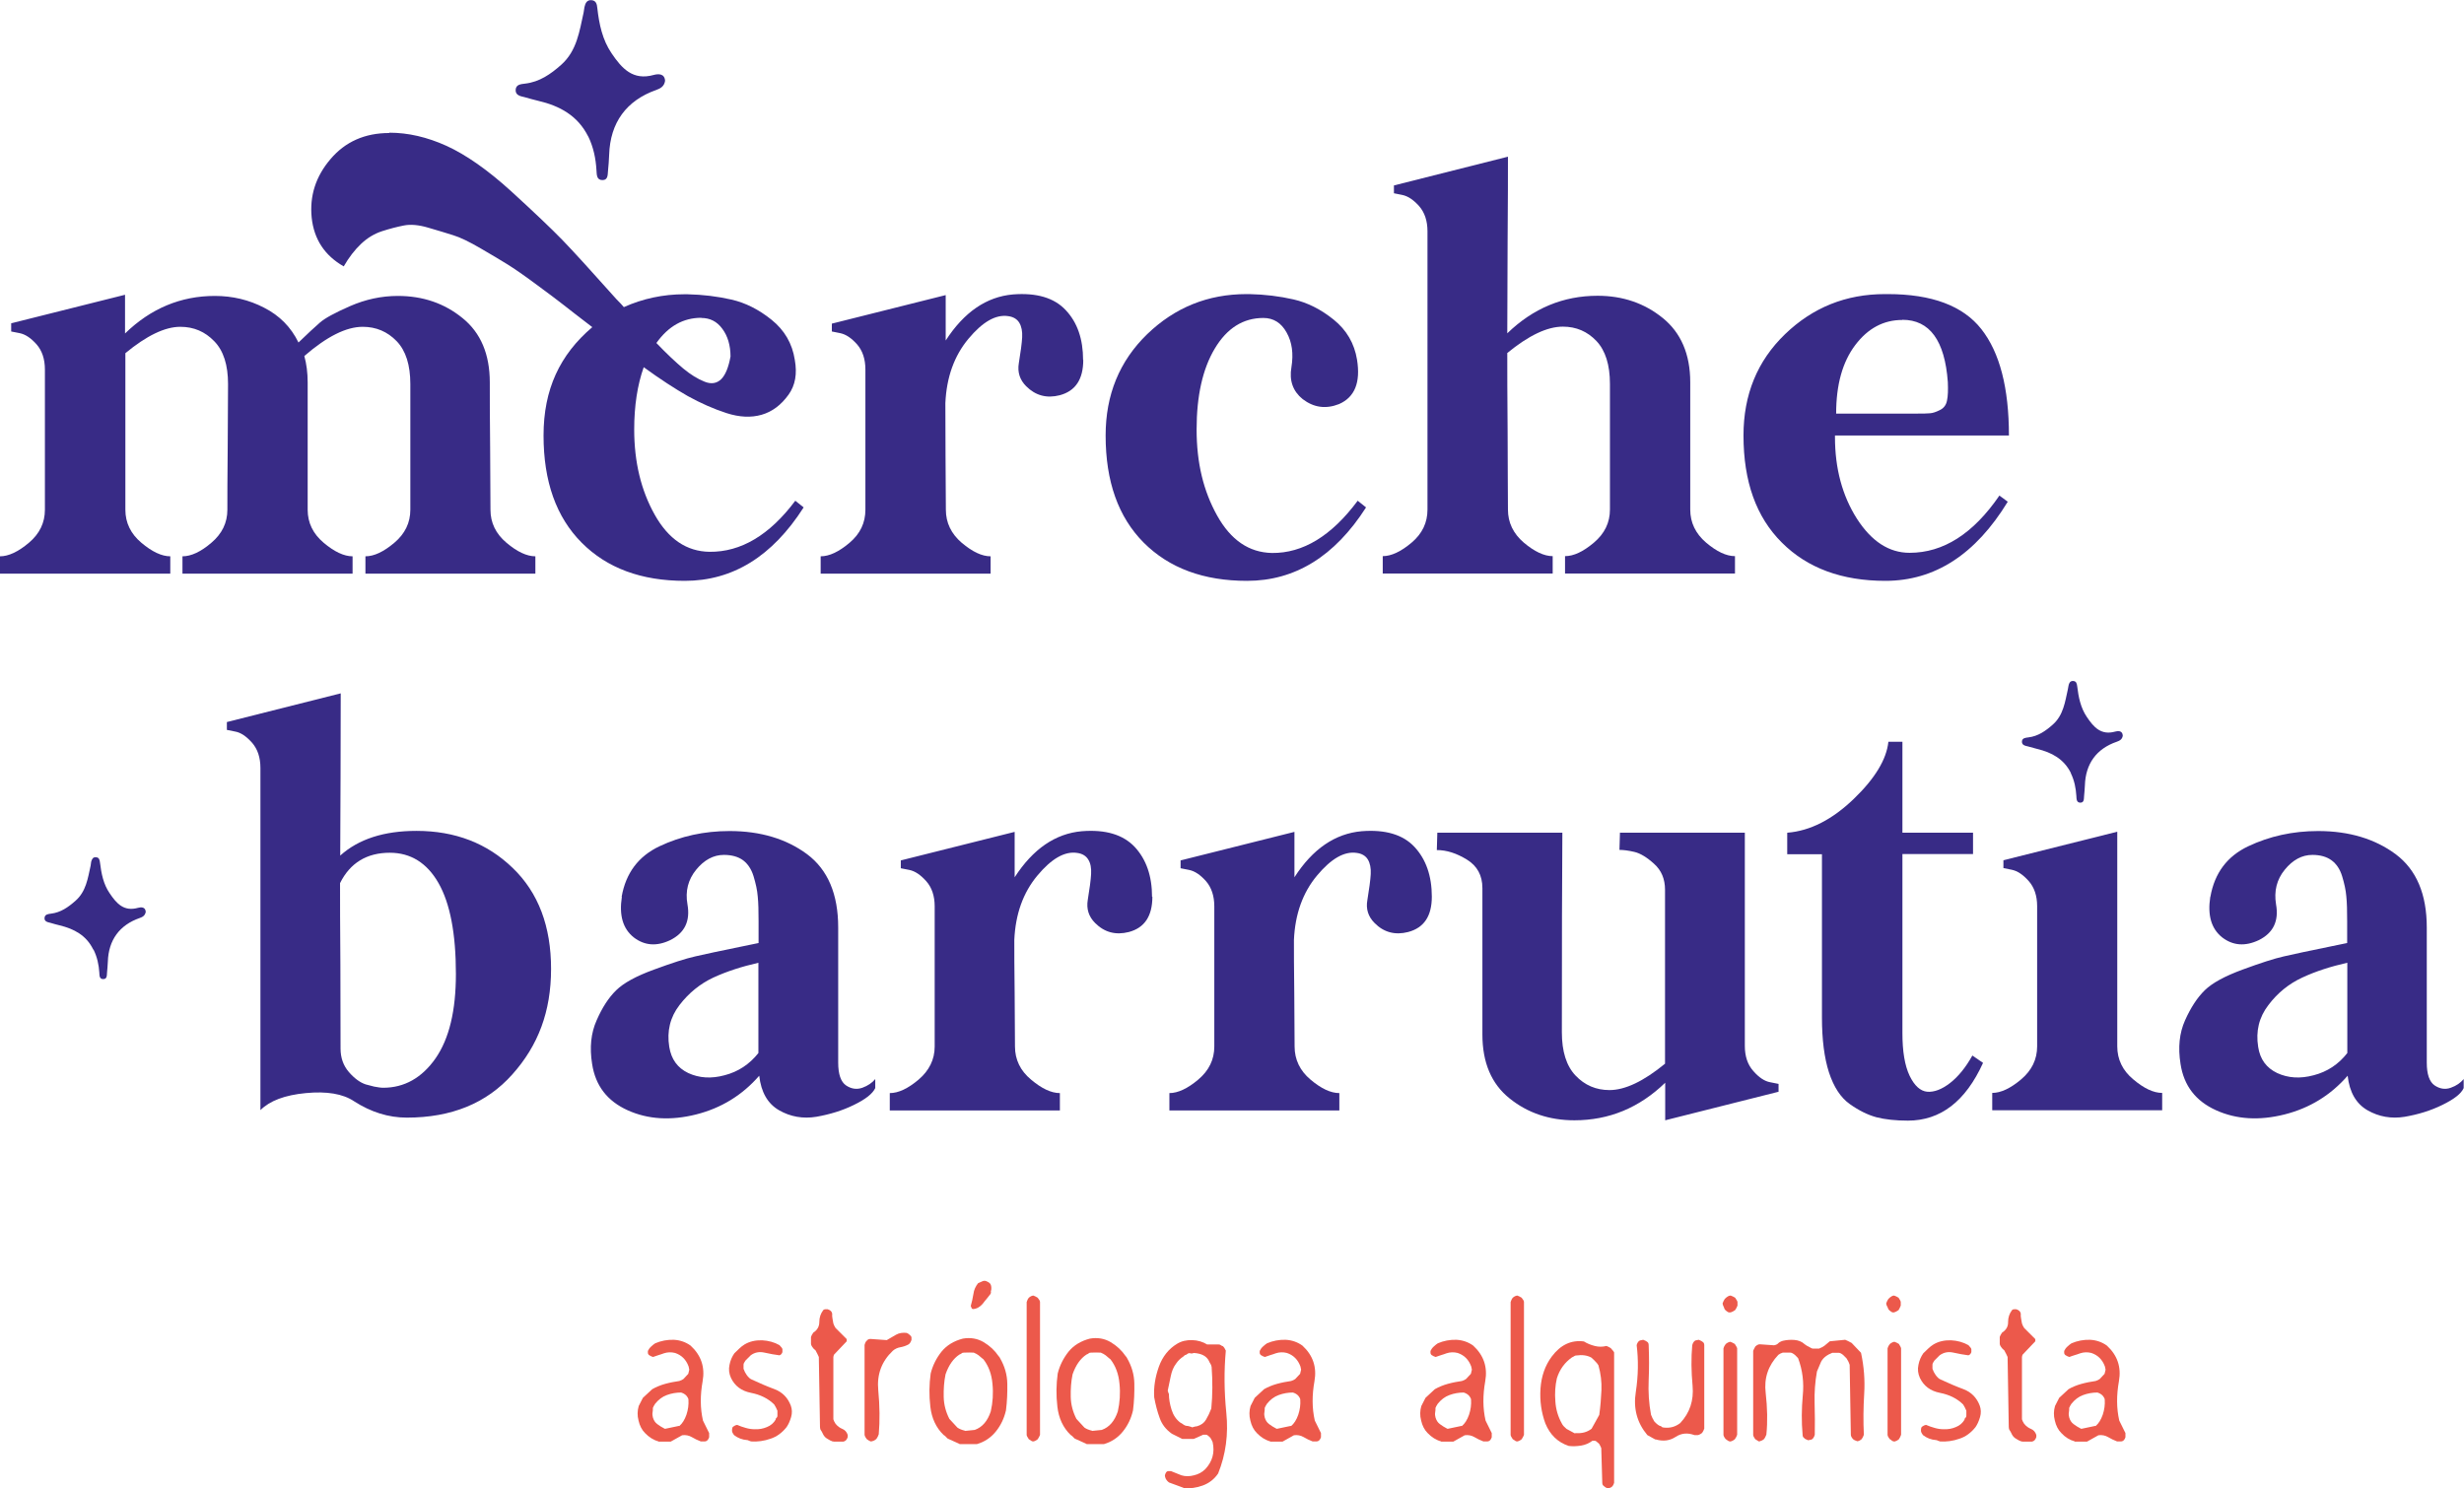
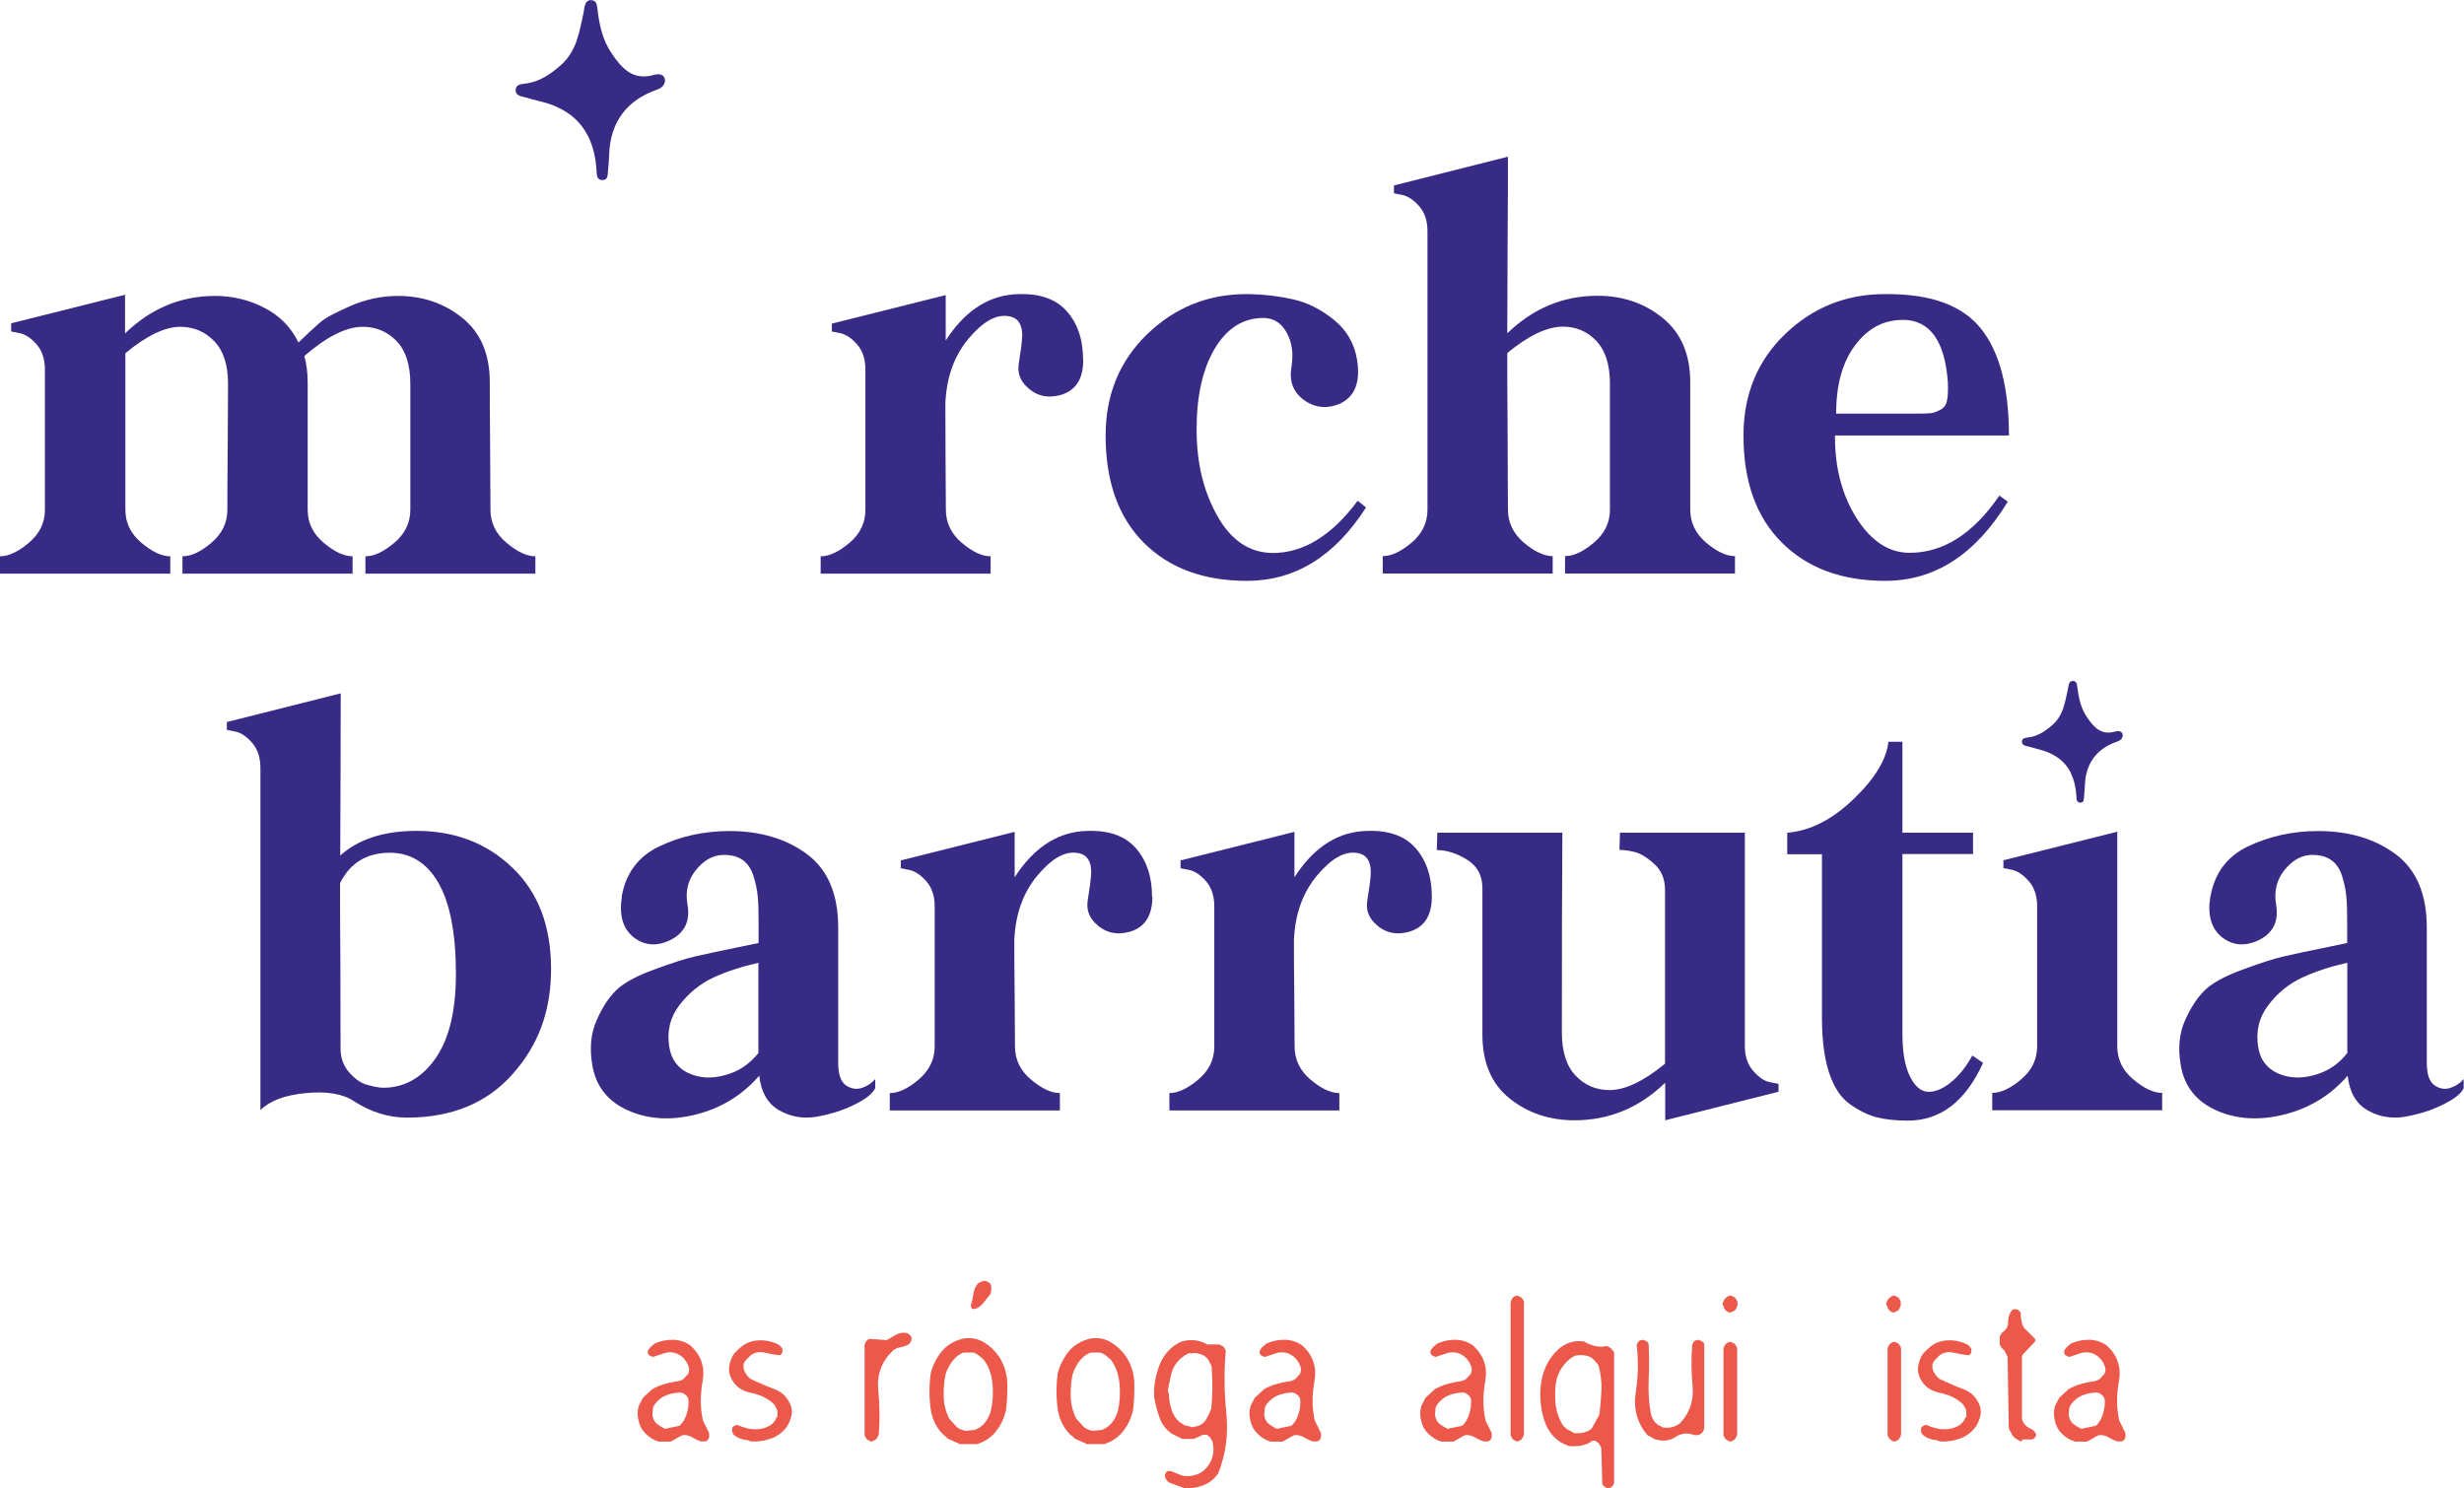
<svg xmlns="http://www.w3.org/2000/svg" id="Capa_2" data-name="Capa 2" viewBox="0 0 147.6 89.17">
  <defs>
    <style>
      .cls-1 {
        fill: #ec594b;
      }

      .cls-2 {
        fill: #382b86;
      }
    </style>
  </defs>
  <g id="Capa_1-2" data-name="Capa 1">
    <g>
      <g>
        <g>
          <path class="cls-2" d="M.67,19.37l6.82-1.71v2.32c1.54-1.5,3.34-2.25,5.38-2.25,1.05,0,2.04.23,2.96.71.92.47,1.6,1.16,2.05,2.08.56-.54.98-.93,1.28-1.19.29-.26.9-.59,1.81-.99.92-.4,1.87-.61,2.86-.61,1.5,0,2.79.44,3.88,1.33,1.09.88,1.63,2.17,1.63,3.85,0,.83,0,2.13.02,3.9.01,1.77.02,3.01.02,3.73,0,.78.32,1.44.96,1.98.64.54,1.22.81,1.73.81v1.04h-10.18v-1.04c.52,0,1.09-.27,1.73-.81.64-.54.96-1.2.96-1.98v-7.53c0-1.14-.27-2-.82-2.57-.55-.57-1.23-.86-2.03-.86-.99,0-2.15.58-3.5,1.75.13.47.2,1,.2,1.58v7.63c0,.78.32,1.44.96,1.98.64.54,1.22.81,1.73.81v1.04h-10.19v-1.04c.52,0,1.1-.27,1.73-.81.64-.54.96-1.2.96-1.98,0-.69,0-1.94.02-3.75.01-1.8.02-3.06.02-3.78,0-1.14-.27-2-.83-2.57-.55-.57-1.22-.86-2.03-.86-.92,0-2.02.53-3.29,1.58v9.38c0,.78.32,1.44.96,1.98.64.54,1.22.81,1.73.81v1.04H0v-1.04c.51,0,1.09-.27,1.73-.81.64-.54.96-1.2.96-1.98v-8.4c0-.63-.17-1.13-.5-1.51-.34-.38-.67-.6-1.01-.67l-.51-.1v-.47Z" />
-           <path class="cls-2" d="M23.32,7.95c1.12,0,2.26.26,3.43.79,1.16.53,2.45,1.43,3.85,2.7,1.4,1.28,2.43,2.26,3.09,2.94.66.68,1.74,1.87,3.24,3.55.2.2.35.36.44.47,1.14-.51,2.35-.77,3.63-.77h.17c.94.02,1.82.13,2.65.32.83.19,1.63.59,2.4,1.21.77.62,1.24,1.42,1.39,2.4.15.83.03,1.52-.37,2.08-.45.63-.99,1.03-1.62,1.21-.63.18-1.32.15-2.1-.1-.77-.25-1.54-.59-2.32-1.02-.77-.44-1.65-1.01-2.64-1.73-.38,1.07-.57,2.32-.57,3.73,0,1.95.41,3.65,1.23,5.11.82,1.46,1.91,2.2,3.28,2.22,1.88.02,3.6-1,5.14-3.06l.5.4c-1.88,2.94-4.25,4.4-7.12,4.4-2.6,0-4.66-.76-6.18-2.29-1.52-1.53-2.28-3.66-2.28-6.42s.97-4.83,2.92-6.49c-.79-.6-1.36-1.05-1.72-1.33-.36-.28-.91-.7-1.65-1.24-.74-.55-1.31-.94-1.71-1.19-.4-.25-.94-.57-1.61-.96-.67-.39-1.22-.66-1.65-.79-.43-.13-.92-.29-1.49-.45-.57-.17-1.06-.21-1.46-.13-.41.08-.83.19-1.3.34-.46.15-.88.4-1.26.76-.38.36-.73.81-1.04,1.35-1.14-.65-1.78-1.62-1.92-2.92-.13-1.3.24-2.47,1.13-3.51.88-1.04,2.06-1.56,3.51-1.56ZM42.01,19.04c-1.08,0-1.97.5-2.69,1.51.62.65,1.17,1.16,1.61,1.53.45.37.87.63,1.28.79.4.16.73.1.99-.15.26-.26.44-.71.56-1.36,0-.67-.17-1.23-.49-1.66-.32-.44-.74-.65-1.26-.65Z" />
          <path class="cls-2" d="M64.89,21.56c0,1.17-.47,1.87-1.41,2.12-.78.2-1.45.02-2.01-.54-.38-.38-.53-.84-.44-1.38.11-.67.18-1.19.2-1.55.02-.36-.04-.65-.17-.87-.13-.22-.36-.36-.67-.4-.74-.11-1.53.34-2.38,1.36-.85,1.02-1.31,2.3-1.38,3.85,0,.67,0,1.73.01,3.16.01,1.43.02,2.51.02,3.23,0,.78.32,1.44.95,1.98.64.54,1.21.81,1.73.81v1.04h-10.18v-1.04c.52,0,1.09-.27,1.73-.81.64-.54.95-1.2.95-1.98v-8.4c0-.63-.17-1.13-.5-1.51-.34-.38-.67-.6-1.01-.67l-.5-.1v-.47l6.82-1.71v2.72c1.1-1.7,2.44-2.62,4.03-2.76,1.41-.11,2.47.2,3.16.94.7.74,1.04,1.74,1.04,2.99Z" />
          <path class="cls-2" d="M74.67,17.62h.17c.94.02,1.82.13,2.65.32.83.19,1.63.59,2.4,1.21.77.62,1.24,1.42,1.4,2.4.22,1.37-.14,2.25-1.08,2.66-.79.31-1.51.21-2.18-.3-.58-.47-.81-1.11-.67-1.91.13-.81.04-1.5-.29-2.08-.32-.58-.79-.87-1.39-.87-1.21,0-2.18.61-2.91,1.83-.73,1.22-1.09,2.84-1.09,4.85s.41,3.69,1.23,5.16c.82,1.47,1.91,2.21,3.28,2.24,1.86.02,3.57-1.02,5.14-3.13l.5.4c-1.88,2.94-4.26,4.4-7.13,4.4-2.6,0-4.66-.76-6.19-2.29-1.52-1.53-2.28-3.66-2.28-6.42,0-2.44.83-4.46,2.49-6.07,1.66-1.6,3.64-2.4,5.95-2.4Z" />
          <path class="cls-2" d="M90.33,9.39c0,1.01,0,2.7-.02,5.07-.01,2.38-.02,4.21-.02,5.51,1.55-1.5,3.35-2.25,5.41-2.25,1.5,0,2.8.44,3.9,1.33,1.09.88,1.65,2.17,1.65,3.85v7.63c0,.78.32,1.44.95,1.98.64.54,1.21.81,1.73.81v1.04h-10.18v-1.04c.52,0,1.09-.27,1.73-.81.64-.54.96-1.2.96-1.98v-7.53c0-1.14-.27-2-.81-2.57-.54-.57-1.21-.86-2.01-.86-.94,0-2.05.53-3.33,1.58,0,1.03,0,2.59.02,4.67,0,2.08.02,3.65.02,4.71,0,.78.32,1.44.95,1.98.64.54,1.22.81,1.73.81v1.04h-10.18v-1.04c.51,0,1.09-.27,1.73-.81.64-.54.95-1.2.95-1.98V13.86c0-.63-.17-1.13-.5-1.51-.34-.38-.67-.6-1.01-.67l-.5-.1v-.47l6.82-1.72Z" />
          <path class="cls-2" d="M112.91,17.62h.17c2.64,0,4.51.7,5.61,2.1,1.1,1.4,1.65,3.52,1.65,6.37h-10.42v.1c0,1.88.44,3.51,1.31,4.88.88,1.37,1.93,2.05,3.16,2.05,2.02,0,3.81-1.14,5.38-3.43l.5.37c-1.93,3.16-4.37,4.74-7.33,4.74-2.6,0-4.67-.76-6.2-2.29-1.54-1.53-2.3-3.66-2.3-6.42,0-2.44.82-4.46,2.49-6.07,1.66-1.6,3.65-2.4,5.98-2.4ZM113.95,19.17c-1.12,0-2.06.5-2.82,1.51-.76,1.01-1.14,2.37-1.14,4.1h4.71c.45,0,.75,0,.91-.02.16-.01.35-.07.59-.19.23-.11.38-.3.43-.57.06-.27.07-.64.05-1.11-.18-2.49-1.09-3.73-2.72-3.73Z" />
        </g>
        <g>
          <path class="cls-2" d="M20.41,41.55c0,1.14,0,2.79-.01,4.94-.01,2.15-.02,3.74-.02,4.77,1.1-.99,2.62-1.48,4.57-1.48,2.31,0,4.23.74,5.76,2.22,1.54,1.48,2.3,3.5,2.3,6.05s-.77,4.59-2.32,6.32c-1.54,1.73-3.65,2.59-6.32,2.59-1.1,0-2.15-.33-3.16-.98-.67-.45-1.64-.61-2.89-.49-1.26.12-2.16.46-2.72,1.02v-20.5c0-.63-.17-1.13-.5-1.51-.34-.38-.67-.61-1.01-.67l-.5-.1v-.47l6.82-1.72ZM23.36,51.09c-1.39,0-2.39.61-2.99,1.82,0,.98,0,2.61.02,4.87,0,2.27.01,3.94.01,5.04,0,.56.17,1.03.5,1.41.33.38.67.63,1.01.74l.5.13c.22.04.4.07.54.07,1.27,0,2.32-.59,3.14-1.76.82-1.18,1.22-2.86,1.22-5.06,0-2.42-.35-4.23-1.04-5.44-.69-1.21-1.67-1.82-2.92-1.82Z" />
          <path class="cls-2" d="M37.24,53.72c.25-1.41,1-2.42,2.27-3.02,1.27-.6,2.66-.91,4.19-.91,1.86,0,3.41.47,4.65,1.39,1.24.93,1.86,2.39,1.86,4.39v8.1c0,.69.16,1.15.47,1.36.31.21.64.26.98.14.33-.12.59-.3.77-.52v.54c-.16.34-.58.67-1.28,1.01-.69.34-1.45.57-2.25.71-.8.13-1.55,0-2.23-.39-.68-.39-1.08-1.08-1.19-2.07-1.01,1.16-2.27,1.94-3.78,2.32-1.51.38-2.88.3-4.1-.25-1.22-.55-1.93-1.47-2.13-2.77-.16-.99-.07-1.86.27-2.62.33-.76.72-1.36,1.17-1.8.45-.44,1.2-.85,2.27-1.24,1.06-.39,1.89-.66,2.47-.79.58-.13,1.52-.34,2.82-.6.45-.09.77-.16.97-.2v-1.31c0-.6-.01-1.1-.05-1.48-.03-.38-.12-.78-.25-1.21-.13-.43-.35-.75-.63-.96-.29-.21-.67-.32-1.15-.32-.62,0-1.18.3-1.66.89-.48.59-.66,1.28-.52,2.07.18,1.01-.17,1.72-1.04,2.15-.8.38-1.53.33-2.18-.17-.65-.52-.88-1.32-.71-2.42ZM45.44,57.68c-1.01.23-1.91.52-2.71.89-.79.37-1.47.92-2.03,1.65-.56.73-.76,1.56-.61,2.5.12.74.49,1.26,1.14,1.57.65.3,1.38.35,2.18.13.81-.21,1.48-.65,2.02-1.33v-5.41Z" />
          <path class="cls-2" d="M69.03,53.72c0,1.17-.47,1.87-1.41,2.12-.79.2-1.46.02-2.02-.54-.38-.38-.53-.84-.44-1.38.11-.67.18-1.19.2-1.55.02-.36-.03-.65-.17-.87-.13-.22-.36-.36-.67-.4-.74-.11-1.53.34-2.38,1.36-.85,1.02-1.31,2.3-1.38,3.85,0,.67,0,1.73.02,3.16.01,1.43.02,2.51.02,3.23,0,.78.32,1.45.96,1.98.64.54,1.21.81,1.73.81v1.04h-10.19v-1.04c.52,0,1.09-.27,1.73-.81.63-.54.96-1.2.96-1.98v-8.4c0-.62-.17-1.13-.51-1.51-.34-.38-.67-.6-1.01-.67l-.51-.1v-.47l6.82-1.71v2.72c1.1-1.7,2.44-2.62,4.03-2.76,1.41-.11,2.46.2,3.16.94.69.74,1.04,1.74,1.04,2.99Z" />
          <path class="cls-2" d="M85.77,53.72c0,1.17-.47,1.87-1.42,2.12-.78.2-1.46.02-2.01-.54-.38-.38-.53-.84-.43-1.38.11-.67.18-1.19.2-1.55.02-.36-.04-.65-.17-.87-.13-.22-.36-.36-.67-.4-.74-.11-1.53.34-2.38,1.36-.85,1.02-1.31,2.3-1.38,3.85,0,.67,0,1.73.02,3.16.01,1.43.02,2.51.02,3.23,0,.78.32,1.45.95,1.98.64.54,1.21.81,1.73.81v1.04h-10.18v-1.04c.51,0,1.09-.27,1.73-.81.64-.54.96-1.2.96-1.98v-8.4c0-.62-.17-1.13-.5-1.51-.34-.38-.67-.6-1.01-.67l-.51-.1v-.47l6.82-1.71v2.72c1.09-1.7,2.44-2.62,4.03-2.76,1.41-.11,2.47.2,3.16.94.69.74,1.04,1.74,1.04,2.99Z" />
          <path class="cls-2" d="M97.06,49.89h7.46v12.77c0,.63.17,1.13.51,1.51.33.38.67.61,1.01.67l.5.1v.47l-6.79,1.71v-2.25c-1.55,1.5-3.36,2.25-5.44,2.25-1.5,0-2.8-.44-3.88-1.31-1.09-.87-1.63-2.15-1.63-3.83v-8.77c0-.76-.31-1.33-.93-1.71-.62-.38-1.21-.57-1.8-.57l.03-1.04h7.49c-.02,2.67-.03,6.65-.03,11.96,0,1.14.27,2.01.82,2.59.55.58,1.23.87,2.03.87.94,0,2.05-.53,3.33-1.58v-10.42c0-.65-.22-1.17-.66-1.56-.43-.39-.83-.63-1.18-.71-.35-.08-.64-.12-.89-.12l.03-1.04Z" />
          <path class="cls-2" d="M107.07,49.89c1.37-.11,2.69-.79,3.97-2.02,1.28-1.23,1.97-2.38,2.08-3.43h.84v5.45h4.23v1.28h-4.23v10.72c0,1.1.14,1.95.43,2.56.29.6.64.92,1.06.96.41.03.87-.14,1.36-.52.49-.38.94-.93,1.34-1.65l.64.44c-1.05,2.31-2.55,3.46-4.5,3.46-.74,0-1.37-.07-1.88-.2-.52-.14-1.05-.4-1.6-.79-.55-.39-.96-1.02-1.25-1.9-.28-.87-.42-1.97-.42-3.29v-9.78h-2.08v-1.28Z" />
          <path class="cls-2" d="M126.83,49.82v12.87c0,.78.32,1.45.96,1.98.64.54,1.21.81,1.73.81v1.04h-10.18v-1.04c.51,0,1.09-.27,1.73-.81.64-.54.96-1.2.96-1.98v-8.4c0-.62-.17-1.13-.51-1.51-.34-.38-.67-.6-1.01-.67l-.5-.1v-.47l6.82-1.71Z" />
          <path class="cls-2" d="M132.41,53.72c.25-1.41,1-2.42,2.27-3.02,1.27-.6,2.66-.91,4.18-.91,1.86,0,3.41.47,4.65,1.39,1.24.93,1.86,2.39,1.86,4.39v8.1c0,.69.16,1.15.47,1.36.31.21.64.26.97.14.34-.12.59-.3.77-.52v.54c-.15.34-.58.67-1.28,1.01-.69.34-1.44.57-2.25.71-.8.13-1.55,0-2.23-.39-.68-.39-1.08-1.08-1.19-2.07-1.01,1.16-2.27,1.94-3.78,2.32-1.51.38-2.88.3-4.1-.25-1.22-.55-1.93-1.47-2.13-2.77-.16-.99-.07-1.86.27-2.62.34-.76.73-1.36,1.18-1.8.45-.44,1.21-.85,2.27-1.24,1.06-.39,1.89-.66,2.47-.79.58-.13,1.52-.34,2.82-.6.45-.09.77-.16.97-.2v-1.31c0-.6-.01-1.1-.05-1.48-.03-.38-.12-.78-.25-1.21-.13-.43-.35-.75-.64-.96-.29-.21-.67-.32-1.14-.32-.63,0-1.18.3-1.66.89-.48.59-.65,1.28-.52,2.07.18,1.01-.17,1.72-1.04,2.15-.81.38-1.54.33-2.19-.17-.65-.52-.88-1.32-.71-2.42ZM140.61,57.68c-1.01.23-1.91.52-2.7.89-.8.37-1.48.92-2.03,1.65-.56.73-.76,1.56-.61,2.5.11.74.49,1.26,1.14,1.57.65.3,1.38.35,2.19.13.81-.21,1.48-.65,2.01-1.33v-5.41Z" />
        </g>
        <path class="cls-2" d="M35.24,8.18c.31.64.45,1.32.49,2.02.02.26,0,.59.36.59.33,0,.31-.31.33-.54.03-.33.06-.65.07-.98.06-1.92,1.03-3.25,2.82-3.88.25-.09.48-.21.53-.55-.03-.45-.42-.42-.68-.35-1.25.35-1.91-.39-2.52-1.29-.56-.82-.75-1.76-.86-2.72-.02-.24-.08-.45-.35-.47-.28-.02-.37.19-.42.42-.02.11-.03.22-.05.32-.25,1.12-.4,2.29-1.34,3.13-.63.56-1.3,1.03-2.17,1.13-.25.03-.53.05-.56.35-.03.34.26.4.53.46.27.07.54.16.82.22,1.29.3,2.37.89,2.99,2.13Z" />
-         <path class="cls-2" d="M5.61,56.91c.21.43.31.89.34,1.36.01.17,0,.4.24.39.22,0,.21-.21.22-.37.02-.22.04-.45.05-.67.04-1.3.7-2.2,1.91-2.62.17-.06.32-.14.36-.37-.02-.3-.28-.29-.46-.24-.85.24-1.29-.26-1.7-.87-.38-.55-.5-1.19-.58-1.84-.02-.16-.05-.31-.24-.32-.19-.02-.25.13-.29.28-.01.07-.02.15-.03.22-.17.76-.27,1.55-.91,2.11-.43.38-.88.7-1.47.77-.16.02-.36.04-.38.24-.03.23.18.27.35.31.18.05.37.11.55.15.87.21,1.6.6,2.01,1.44Z" />
        <path class="cls-2" d="M124.05,46.33c.21.43.3.89.33,1.36.01.17,0,.4.24.4.22,0,.21-.21.22-.37.02-.22.04-.44.05-.66.04-1.3.69-2.2,1.91-2.62.17-.06.33-.14.36-.37-.02-.3-.28-.29-.45-.24-.85.24-1.29-.26-1.7-.87-.38-.56-.5-1.19-.58-1.84-.02-.16-.05-.31-.24-.32-.19-.01-.25.13-.28.28-.02.07-.02.15-.04.22-.17.76-.27,1.55-.9,2.11-.43.38-.88.7-1.47.77-.17.02-.36.04-.38.23-.02.23.18.27.36.31.19.05.37.1.55.15.87.21,1.6.6,2.02,1.44Z" />
      </g>
      <g>
        <g>
          <path class="cls-1" d="M39.45,86.36c-.3-.08-.57-.25-.81-.5-.19-.19-.32-.44-.39-.75-.08-.3-.07-.59.01-.87l.25-.49.56-.52c.23-.13.49-.24.78-.32.29-.08.57-.13.84-.17.1-.03.18-.07.25-.12l.29-.31.06-.25c-.03-.12-.04-.18-.04-.19-.15-.41-.42-.68-.81-.81-.23-.06-.46-.05-.67.02-.11.04-.22.08-.33.11-.11.04-.21.07-.32.11-.08-.02-.16-.06-.25-.12-.04-.04-.06-.08-.06-.12v-.12c.04-.09.1-.18.2-.27.09-.08.17-.15.24-.19.35-.15.72-.22,1.11-.21.38.02.72.14,1.01.35.63.58.87,1.29.72,2.13-.15.84-.15,1.62.02,2.36l.37.75v.25c-.05.15-.13.24-.25.25h-.25c-.19-.07-.37-.16-.54-.26-.17-.1-.37-.14-.58-.11l-.68.38h-.75ZM40.69,85.44c.18-.15.32-.37.43-.68.1-.3.14-.6.12-.9,0-.06-.04-.14-.13-.25-.08-.08-.18-.14-.31-.18-.29,0-.58.05-.85.15-.28.1-.51.28-.71.53-.06.09-.1.17-.13.24,0,.09,0,.18-.02.28-.02.1,0,.2.02.29.05.18.14.31.26.4.12.09.27.19.45.28h.04l.81-.17Z" />
          <path class="cls-1" d="M44.95,86.34s-.08-.01-.1-.03c-.03-.02-.06-.03-.09-.03-.29-.02-.56-.12-.79-.3-.07-.09-.11-.17-.12-.25,0-.14.02-.22.06-.25.08-.06.16-.1.25-.11.16.07.33.13.51.18.17.05.35.08.54.08.26.01.5-.03.73-.13.23-.09.4-.24.52-.44,0-.06.03-.1.06-.12.03-.02.05-.06.05-.12v-.3c-.06-.14-.12-.26-.19-.37-.36-.36-.83-.59-1.39-.7-.57-.11-.97-.41-1.2-.89-.12-.26-.15-.52-.09-.79.05-.26.15-.49.29-.69.1-.1.2-.2.29-.28.1-.1.21-.18.32-.25.3-.18.65-.26,1.05-.25.39.02.74.12,1.04.29.12.12.18.2.18.25v.17c-.04.11-.1.17-.18.19-.27-.03-.56-.09-.89-.16-.31-.07-.59-.02-.83.16l-.31.31c-.08.11-.12.19-.12.25v.25c.05.14.11.26.19.37.1.14.2.23.3.27.45.21.91.41,1.37.58.47.18.79.51.97.98.08.22.09.45.02.69-.07.24-.16.44-.27.6-.27.34-.59.58-.97.7-.37.13-.77.19-1.18.16Z" />
-           <path class="cls-1" d="M49.92,86.36h-.05s-.08-.04-.12-.05c-.03-.02-.06-.03-.09-.05-.06-.03-.11-.06-.15-.09-.1-.07-.17-.16-.22-.27-.04-.09-.08-.16-.11-.2-.04-.05-.06-.12-.06-.2l-.07-4.2c-.04-.1-.11-.23-.2-.4-.02-.01-.04-.04-.07-.06-.02-.02-.05-.04-.06-.06-.09-.11-.14-.2-.14-.27v-.41c.02-.07.07-.16.14-.26.24-.15.36-.37.36-.64,0-.27.08-.5.23-.7.03-.04.08-.06.13-.06h.14c.16.05.25.14.27.26-.01.1,0,.2.02.31.02.1.04.19.05.28.02.07.06.16.13.27l.67.67v.13l-.76.8s-.04.09-.04.14v3.73c.01.06.06.16.13.27.12.15.26.25.41.31.15.06.26.18.32.36v.13c-.05.16-.14.25-.26.27h-.59Z" />
          <path class="cls-1" d="M52.21,86.36h-.05c-.07-.03-.12-.05-.14-.07-.03-.02-.06-.04-.09-.06-.09-.11-.14-.21-.14-.28v-5.37c.04-.15.09-.23.14-.26.04-.06.11-.1.21-.1l.98.07c.18-.11.36-.21.55-.32.19-.11.41-.14.65-.11.07.03.14.08.2.14.05.05.08.09.08.14v.14c-.05.15-.12.25-.22.29-.14.07-.29.12-.46.15-.17.03-.31.1-.44.21-.67.64-.96,1.42-.87,2.36.09.95.1,1.83.03,2.64-.03.1-.08.19-.14.28-.1.09-.2.13-.28.14Z" />
          <path class="cls-1" d="M57.48,86.51l-.71-.32s-.08-.07-.11-.11c-.04-.04-.08-.08-.14-.11-.45-.44-.71-1-.79-1.69-.08-.68-.07-1.34.02-1.99.12-.48.34-.92.65-1.31.31-.38.74-.64,1.28-.78.47-.08.88,0,1.24.21.37.22.67.5.9.84.04.04.07.08.09.13.27.47.42.97.43,1.51.01.53-.01,1.07-.08,1.61-.11.48-.31.9-.61,1.27-.3.37-.68.62-1.13.75h-1.05ZM57.81,85.73l.58-.06c.45-.16.77-.53.96-1.11.12-.53.16-1.08.1-1.66-.05-.57-.23-1.06-.54-1.46-.06-.04-.11-.09-.16-.13-.05-.04-.09-.08-.13-.11-.08-.06-.17-.11-.29-.16-.18-.01-.38-.01-.59,0-.05,0-.1.01-.13.04-.04.03-.09.06-.13.07-.37.24-.65.64-.84,1.19-.09.43-.12.88-.11,1.35.01.47.13.91.34,1.32l.48.52c.11.08.26.14.46.19h0Z" />
-           <path class="cls-1" d="M61.9,86.36h-.04c-.06-.02-.1-.04-.13-.07-.02-.02-.06-.04-.1-.06-.09-.13-.13-.22-.13-.26v-7.96c.03-.1.07-.19.13-.26.09-.08.18-.12.27-.13.09.03.18.08.26.13.09.11.14.19.14.26v7.96c-.04.09-.08.18-.14.26-.1.08-.19.12-.26.13h0Z" />
          <path class="cls-1" d="M65.09,86.51l-.71-.32s-.08-.07-.11-.11c-.04-.04-.08-.08-.14-.11-.45-.44-.71-1-.79-1.69-.08-.68-.07-1.34.02-1.99.12-.48.34-.92.65-1.31.31-.38.74-.64,1.28-.78.47-.08.88,0,1.24.21.37.22.67.5.9.84.04.04.07.08.09.13.27.47.42.97.43,1.51.01.53-.01,1.07-.08,1.61-.11.48-.31.9-.61,1.27-.3.37-.68.62-1.13.75h-1.05ZM65.42,85.73l.58-.06c.45-.16.77-.53.96-1.11.12-.53.16-1.08.1-1.66-.05-.57-.23-1.06-.54-1.46-.06-.04-.11-.09-.16-.13-.05-.04-.09-.08-.13-.11-.08-.06-.17-.11-.29-.16-.18-.01-.38-.01-.59,0-.05,0-.1.01-.13.04-.04.03-.09.06-.13.07-.37.24-.65.64-.84,1.19-.09.43-.12.88-.11,1.35.01.47.13.91.34,1.32l.48.52c.11.08.26.14.46.19h0Z" />
          <path class="cls-1" d="M70.9,89.14l-.87-.32c-.1-.07-.16-.15-.21-.25-.03-.08-.04-.14-.04-.18.04-.15.1-.24.18-.25h.19l.62.25c.23.07.49.07.75,0,.26-.06.49-.18.68-.37.43-.46.58-1,.44-1.62-.04-.09-.08-.17-.13-.25-.12-.13-.21-.19-.25-.19h-.19l-.56.25h-.69l-.62-.31c-.36-.25-.6-.57-.73-.94-.14-.38-.25-.8-.33-1.24-.04-.61.06-1.22.28-1.84.22-.61.59-1.07,1.09-1.37.26-.16.56-.23.91-.22.33.01.63.1.89.26h.69c.06,0,.11.02.14.05.03.03.07.04.11.05.07.06.13.15.18.27-.11,1.21-.1,2.45.03,3.73.13,1.28-.03,2.49-.49,3.63-.23.34-.54.58-.92.72-.38.14-.77.19-1.17.16ZM71.4,85.52c.14-.04.24-.07.31-.07.24-.07.42-.2.53-.39.12-.2.23-.43.32-.67.08-.82.08-1.65.02-2.49-.01-.08-.04-.14-.07-.19-.03-.04-.06-.1-.1-.19-.15-.28-.44-.43-.9-.46-.09.04-.18.04-.24.01-.06,0-.1.01-.13.04-.04.03-.08.06-.12.07-.04,0-.08.04-.13.09-.17.11-.32.25-.44.43-.16.21-.26.46-.32.76-.07.33-.13.61-.18.86.01.04.02.07.03.09,0,.02.01.05.04.1,0,.31.06.63.16.95.1.32.27.58.52.77.08.04.14.08.19.12.05.04.12.07.19.08.04,0,.08,0,.14.02.06.02.12.04.17.05Z" />
          <path class="cls-1" d="M76.1,86.36c-.3-.08-.57-.25-.81-.5-.19-.19-.32-.44-.39-.75-.08-.3-.07-.59.01-.87l.25-.49.56-.52c.23-.13.49-.24.78-.32.29-.08.57-.13.84-.17.1-.03.18-.07.25-.12l.29-.31.06-.25c-.03-.12-.04-.18-.04-.19-.15-.41-.42-.68-.81-.81-.23-.06-.46-.05-.67.02-.11.04-.22.08-.33.11-.11.04-.21.07-.32.11-.08-.02-.16-.06-.25-.12-.04-.04-.06-.08-.06-.12v-.12c.04-.09.1-.18.2-.27.09-.08.17-.15.24-.19.35-.15.72-.22,1.11-.21.38.02.72.14,1.01.35.63.58.87,1.29.72,2.13-.15.84-.15,1.62.02,2.36l.37.75v.25c-.05.15-.13.24-.25.25h-.25c-.19-.07-.37-.16-.54-.26-.17-.1-.37-.14-.58-.11l-.68.38h-.75ZM77.34,85.44c.18-.15.32-.37.43-.68.1-.3.14-.6.12-.9,0-.06-.04-.14-.13-.25-.08-.08-.18-.14-.31-.18-.29,0-.58.05-.85.15-.28.1-.51.28-.71.53-.06.09-.1.17-.13.24,0,.09,0,.18-.02.28-.02.1,0,.2.02.29.05.18.14.31.26.4.12.09.27.19.45.28h.04l.81-.17Z" />
          <path class="cls-1" d="M86.33,86.36c-.3-.08-.57-.25-.81-.5-.19-.19-.32-.44-.39-.75-.08-.3-.07-.59.01-.87l.25-.49.56-.52c.23-.13.49-.24.78-.32.29-.08.57-.13.84-.17.1-.03.18-.07.25-.12l.29-.31.06-.25c-.03-.12-.04-.18-.04-.19-.15-.41-.42-.68-.81-.81-.23-.06-.46-.05-.67.02-.11.04-.22.08-.33.11-.11.04-.21.07-.32.11-.08-.02-.16-.06-.25-.12-.04-.04-.06-.08-.06-.12v-.12c.04-.09.1-.18.2-.27.09-.08.17-.15.24-.19.35-.15.72-.22,1.11-.21.38.02.72.14,1.01.35.63.58.87,1.29.72,2.13-.15.84-.15,1.62.02,2.36l.37.75v.25c-.05.15-.13.24-.25.25h-.25c-.19-.07-.37-.16-.54-.26-.17-.1-.37-.14-.58-.11l-.68.38h-.75ZM87.57,85.44c.18-.15.32-.37.43-.68.1-.3.14-.6.12-.9,0-.06-.04-.14-.13-.25-.08-.08-.18-.14-.31-.18-.29,0-.58.05-.85.15-.28.1-.51.28-.71.53-.06.09-.1.17-.13.24,0,.09,0,.18-.02.28-.02.1,0,.2.02.29.05.18.14.31.26.4.12.09.27.19.45.28h.04l.81-.17Z" />
          <path class="cls-1" d="M90.89,86.36h-.04c-.06-.02-.1-.04-.13-.07-.02-.02-.06-.04-.1-.06-.09-.13-.13-.22-.13-.26v-7.96c.03-.1.07-.19.13-.26.09-.08.18-.12.27-.13.09.03.18.08.26.13.09.11.14.19.14.26v7.96c-.04.09-.08.18-.14.26-.1.08-.19.12-.26.13h0Z" />
          <path class="cls-1" d="M96.27,89.16c-.07-.03-.14-.07-.2-.13-.06-.04-.09-.1-.09-.2l-.06-2.07c-.03-.08-.07-.16-.13-.26-.06-.05-.11-.09-.14-.12-.04-.04-.08-.06-.12-.06h-.14c-.2.15-.43.25-.68.29-.26.04-.51.05-.74.02-.66-.22-1.12-.67-1.4-1.35-.24-.66-.34-1.35-.29-2.09.05-.73.27-1.37.67-1.91.53-.71,1.17-1.01,1.93-.91.19.12.41.21.65.27.23.06.47.06.7,0,.08.03.17.07.26.13.13.15.2.23.2.26v7.81c-.04.14-.11.24-.2.28-.09.03-.13.05-.13.05h-.11ZM94.38,85.86c.37.03.69-.05.96-.26l.46-.83c.07-.51.11-1,.13-1.48.02-.5-.04-1-.18-1.49-.04-.06-.07-.11-.09-.13-.12-.13-.23-.25-.33-.33-.25-.14-.55-.18-.9-.13-.05,0-.09.01-.13.04-.04.03-.08.05-.13.07-.44.31-.74.72-.91,1.26-.1.44-.13.9-.09,1.38.03.48.16.92.39,1.33.05.11.15.21.28.32l.48.26h.05Z" />
          <path class="cls-1" d="M99.2,86.24h-.05l-.47-.26c-.62-.74-.85-1.6-.69-2.59.15-.98.16-1.92.05-2.8.04-.14.1-.24.2-.28.14-.03.2-.04.19-.04.13.05.21.09.25.13.06.04.08.11.08.2.03.71.03,1.4,0,2.09-.03.69.01,1.38.14,2.07.03.08.06.15.09.21.04.06.07.12.09.17.12.14.23.23.33.28.06.01.1.03.13.06.02.03.07.05.14.05.35.04.67-.04.97-.27.57-.61.82-1.35.74-2.23-.08-.86-.09-1.68-.02-2.44.04-.15.11-.24.19-.28.14-.03.2-.04.2-.04.13.05.21.1.24.13.06.04.09.1.09.2v4.99c-.03.09-.07.18-.13.26-.12.09-.21.13-.26.13h-.2c-.41-.15-.78-.12-1.13.11s-.73.27-1.15.16h0Z" />
          <path class="cls-1" d="M103.55,78.63c-.13-.07-.21-.14-.25-.21-.01-.05-.04-.11-.07-.18-.03-.05-.04-.11-.04-.16.04-.1.08-.19.13-.26.14-.14.25-.2.35-.2.08.03.18.07.27.13.09.13.14.22.14.26v.21c-.03.09-.08.18-.14.27-.1.07-.19.12-.27.14h-.12ZM103.66,86.36h-.05c-.05-.01-.1-.04-.14-.07-.03-.03-.06-.05-.09-.06-.09-.11-.14-.2-.14-.27v-5.17c.03-.11.08-.2.14-.27.1-.08.19-.12.27-.13.08.03.18.07.27.13.09.14.14.23.14.27v5.17c-.03.09-.07.18-.14.27-.1.08-.19.12-.27.14h0Z" />
-           <path class="cls-1" d="M105.42,86.36h-.05c-.05-.02-.09-.04-.12-.07-.04-.03-.07-.04-.1-.06-.09-.12-.13-.21-.13-.26v-5.04c.03-.07.07-.16.13-.26.1-.09.19-.13.26-.13l.86.06c.11-.02.2-.06.25-.12.06-.06.15-.11.28-.15.22-.05.45-.07.69-.05.24.02.45.1.62.26.04.03.08.06.13.09.06.03.13.06.19.1.06.04.12.07.2.07h.33c.13-.05.25-.11.35-.19.03-.03.13-.11.3-.25l.92-.09c.1.04.23.1.39.19l.56.59c.18.83.24,1.65.19,2.46-.05.83-.06,1.64-.02,2.45-.03.09-.07.18-.13.26-.09.08-.18.12-.26.13-.12-.04-.21-.08-.26-.13-.09-.1-.13-.19-.13-.26l-.07-4.19c-.03-.09-.06-.16-.09-.22-.04-.06-.07-.11-.1-.17-.04-.04-.08-.08-.12-.12-.03-.03-.06-.06-.08-.08-.11-.09-.2-.13-.26-.13h-.39c-.31.12-.54.29-.67.53l-.25.59c-.11.61-.16,1.25-.14,1.91.02.64.02,1.27.01,1.88-.04.15-.11.25-.2.29l-.2.04c-.14-.05-.22-.1-.24-.14-.06-.03-.09-.1-.09-.2-.07-.77-.06-1.55.01-2.33.08-.78-.01-1.53-.28-2.25-.11-.13-.22-.23-.33-.29-.05-.03-.1-.04-.13-.04h-.46c-.1.03-.18.07-.26.13-.61.64-.87,1.4-.76,2.29.1.89.12,1.72.04,2.49-.04.1-.08.19-.13.26-.09.08-.18.12-.26.13h0Z" />
          <path class="cls-1" d="M113.36,78.63c-.13-.07-.21-.14-.25-.21-.01-.05-.04-.11-.08-.18-.03-.05-.04-.11-.04-.16.04-.1.08-.19.13-.26.14-.14.25-.2.34-.2.09.03.18.07.27.13.09.13.13.22.13.26v.21c-.03.09-.08.18-.13.27-.1.07-.19.12-.27.14h-.12ZM113.48,86.36h-.05c-.05-.01-.1-.04-.13-.07-.03-.03-.06-.05-.09-.06-.09-.11-.14-.2-.14-.27v-5.17c.03-.11.08-.2.14-.27.1-.08.19-.12.27-.13.09.03.18.07.27.13.09.14.13.23.13.27v5.17c-.03.09-.07.18-.13.27-.1.08-.19.12-.27.14h0Z" />
          <path class="cls-1" d="M116.17,86.34s-.08-.01-.1-.03c-.03-.02-.06-.03-.09-.03-.29-.02-.56-.12-.79-.3-.07-.09-.11-.17-.12-.25,0-.14.02-.22.06-.25.08-.06.16-.1.25-.11.16.07.33.13.51.18.17.05.35.08.54.08.26.01.5-.03.73-.13.23-.09.4-.24.52-.44,0-.06.03-.1.06-.12.03-.02.05-.06.05-.12v-.3c-.06-.14-.12-.26-.19-.37-.36-.36-.83-.59-1.39-.7-.57-.11-.97-.41-1.2-.89-.12-.26-.15-.52-.09-.79.05-.26.15-.49.29-.69.1-.1.2-.2.29-.28.1-.1.21-.18.32-.25.3-.18.65-.26,1.05-.25.39.02.74.12,1.04.29.12.12.18.2.18.25v.17c-.04.11-.1.17-.18.19-.27-.03-.56-.09-.89-.16-.31-.07-.58-.02-.83.16l-.31.31c-.08.11-.12.19-.12.25v.25c.05.14.11.26.19.37.1.14.2.23.3.27.45.21.91.41,1.37.58.47.18.79.51.97.98.08.22.09.45.02.69-.07.24-.16.44-.27.6-.27.34-.59.58-.97.7-.37.13-.77.19-1.18.16Z" />
-           <path class="cls-1" d="M121.13,86.36h-.05s-.08-.04-.12-.05c-.03-.02-.06-.03-.09-.05-.06-.03-.11-.06-.15-.09-.1-.07-.17-.16-.22-.27-.04-.09-.08-.16-.11-.2-.04-.05-.06-.12-.06-.2l-.07-4.2c-.04-.1-.11-.23-.2-.4-.02-.01-.04-.04-.07-.06-.02-.02-.04-.04-.06-.06-.09-.11-.14-.2-.14-.27v-.41c.02-.07.07-.16.14-.26.24-.15.37-.37.36-.64,0-.27.08-.5.23-.7.03-.04.08-.06.13-.06h.13c.16.05.25.14.27.26-.01.1,0,.2.02.31.02.1.04.19.05.28.02.07.06.16.13.27l.67.67v.13l-.76.8s-.04.09-.04.14v3.73c.01.06.06.16.13.27.12.15.26.25.41.31.15.06.26.18.32.36v.13c-.05.16-.14.25-.26.27h-.59Z" />
+           <path class="cls-1" d="M121.13,86.36h-.05s-.08-.04-.12-.05c-.03-.02-.06-.03-.09-.05-.06-.03-.11-.06-.15-.09-.1-.07-.17-.16-.22-.27-.04-.09-.08-.16-.11-.2-.04-.05-.06-.12-.06-.2l-.07-4.2c-.04-.1-.11-.23-.2-.4-.02-.01-.04-.04-.07-.06-.02-.02-.04-.04-.06-.06-.09-.11-.14-.2-.14-.27v-.41c.02-.07.07-.16.14-.26.24-.15.37-.37.36-.64,0-.27.08-.5.23-.7.03-.04.08-.06.13-.06h.13c.16.05.25.14.27.26-.01.1,0,.2.02.31.02.1.04.19.05.28.02.07.06.16.13.27l.67.67v.13l-.76.8s-.04.09-.04.14v3.73c.01.06.06.16.13.27.12.15.26.25.41.31.15.06.26.18.32.36c-.05.16-.14.25-.26.27h-.59Z" />
          <path class="cls-1" d="M124.29,86.36c-.3-.08-.58-.25-.81-.5-.19-.19-.32-.44-.39-.75-.08-.3-.07-.59.01-.87l.25-.49.56-.52c.22-.13.49-.24.78-.32.29-.08.57-.13.84-.17.1-.03.18-.07.25-.12l.29-.31.06-.25c-.03-.12-.04-.18-.04-.19-.15-.41-.42-.68-.81-.81-.23-.06-.46-.05-.67.02-.11.04-.22.08-.33.11s-.21.07-.32.11c-.08-.02-.16-.06-.25-.12-.04-.04-.06-.08-.06-.12v-.12c.04-.09.1-.18.2-.27.09-.08.17-.15.24-.19.35-.15.72-.22,1.11-.21.38.02.72.14,1.01.35.63.58.87,1.29.72,2.13-.15.84-.15,1.62.02,2.36l.37.75v.25c-.05.15-.13.24-.25.25h-.25c-.19-.07-.37-.16-.54-.26-.17-.1-.37-.14-.58-.11l-.68.38h-.75ZM125.53,85.44c.18-.15.32-.37.43-.68.1-.3.14-.6.12-.9,0-.06-.04-.14-.13-.25-.08-.08-.18-.14-.31-.18-.29,0-.58.05-.85.15-.28.1-.51.28-.71.53-.06.09-.1.17-.13.24,0,.09,0,.18-.02.28-.02.1,0,.2.02.29.05.18.14.31.26.4.12.09.27.19.45.28h.04l.81-.17Z" />
        </g>
        <path class="cls-1" d="M58.3,78.43s-.05,0-.07-.02c-.03-.04-.05-.07-.05-.1-.01-.03-.02-.05-.03-.06.07-.24.12-.48.16-.72.03-.25.13-.46.28-.65.1-.05.19-.09.27-.12.09-.04.18-.03.29.03,0,0,.03.02.04.02.01,0,.03.02.03.02.01,0,.02.01.03.02.01,0,.02.02.04.03.08.08.11.22.09.4-.03.06-.03.1-.02.13.01.03,0,.07-.03.12-.07.09-.14.18-.22.28-.08.09-.16.19-.24.3-.17.2-.37.31-.59.32h0Z" />
      </g>
    </g>
  </g>
</svg>